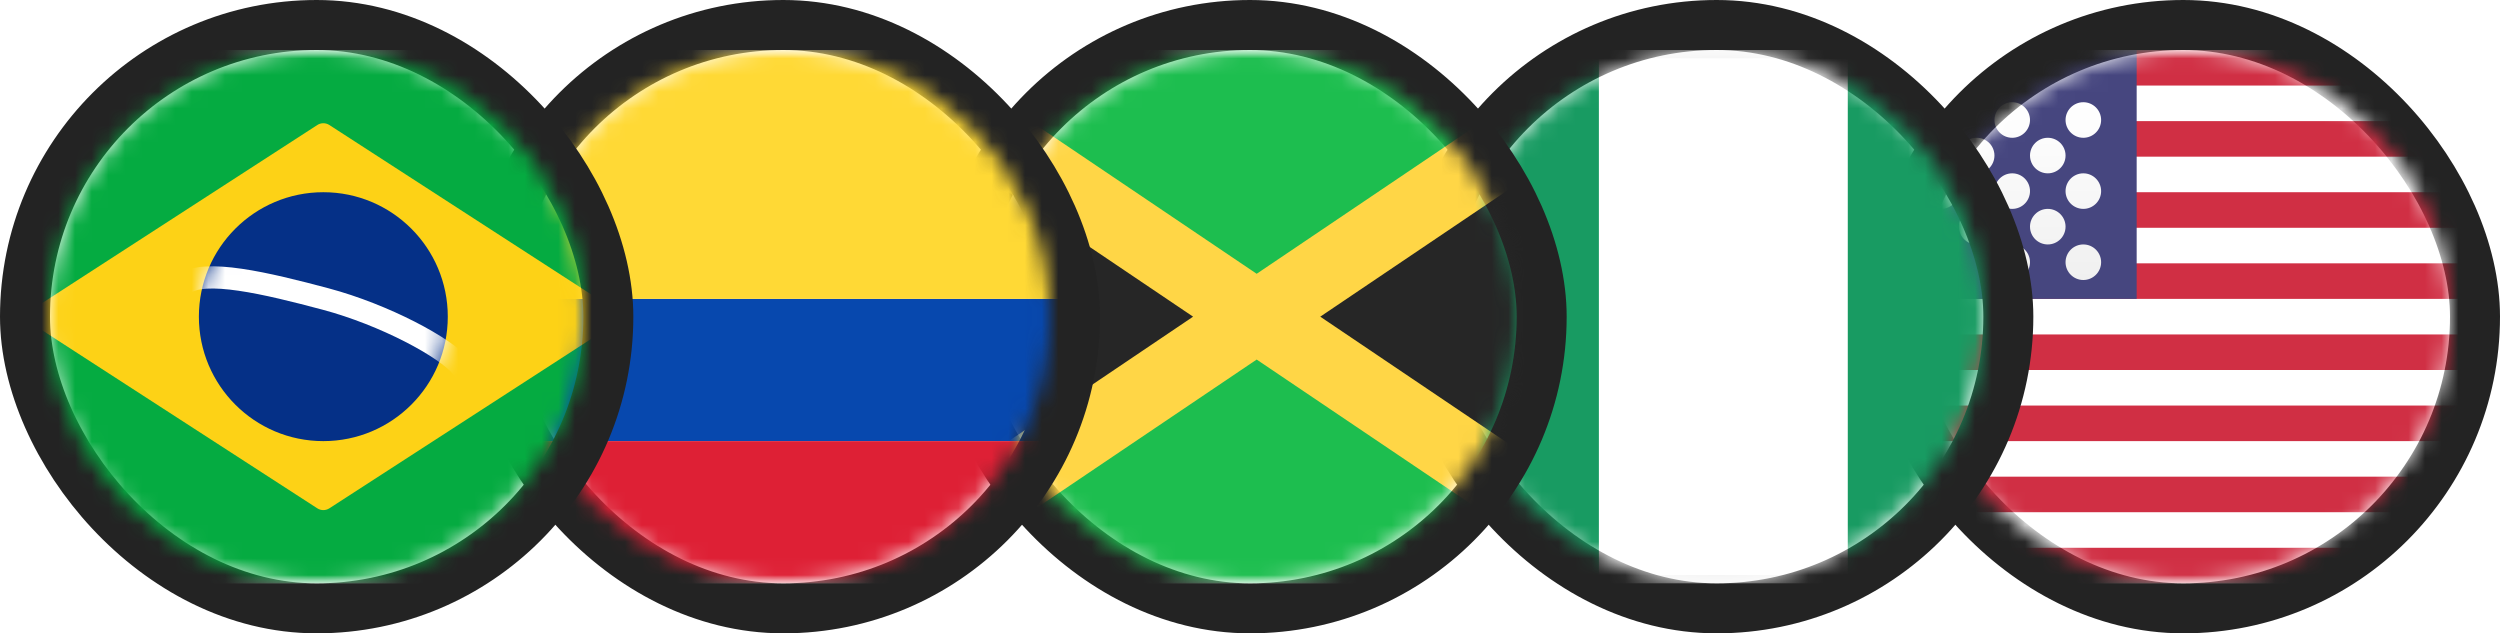
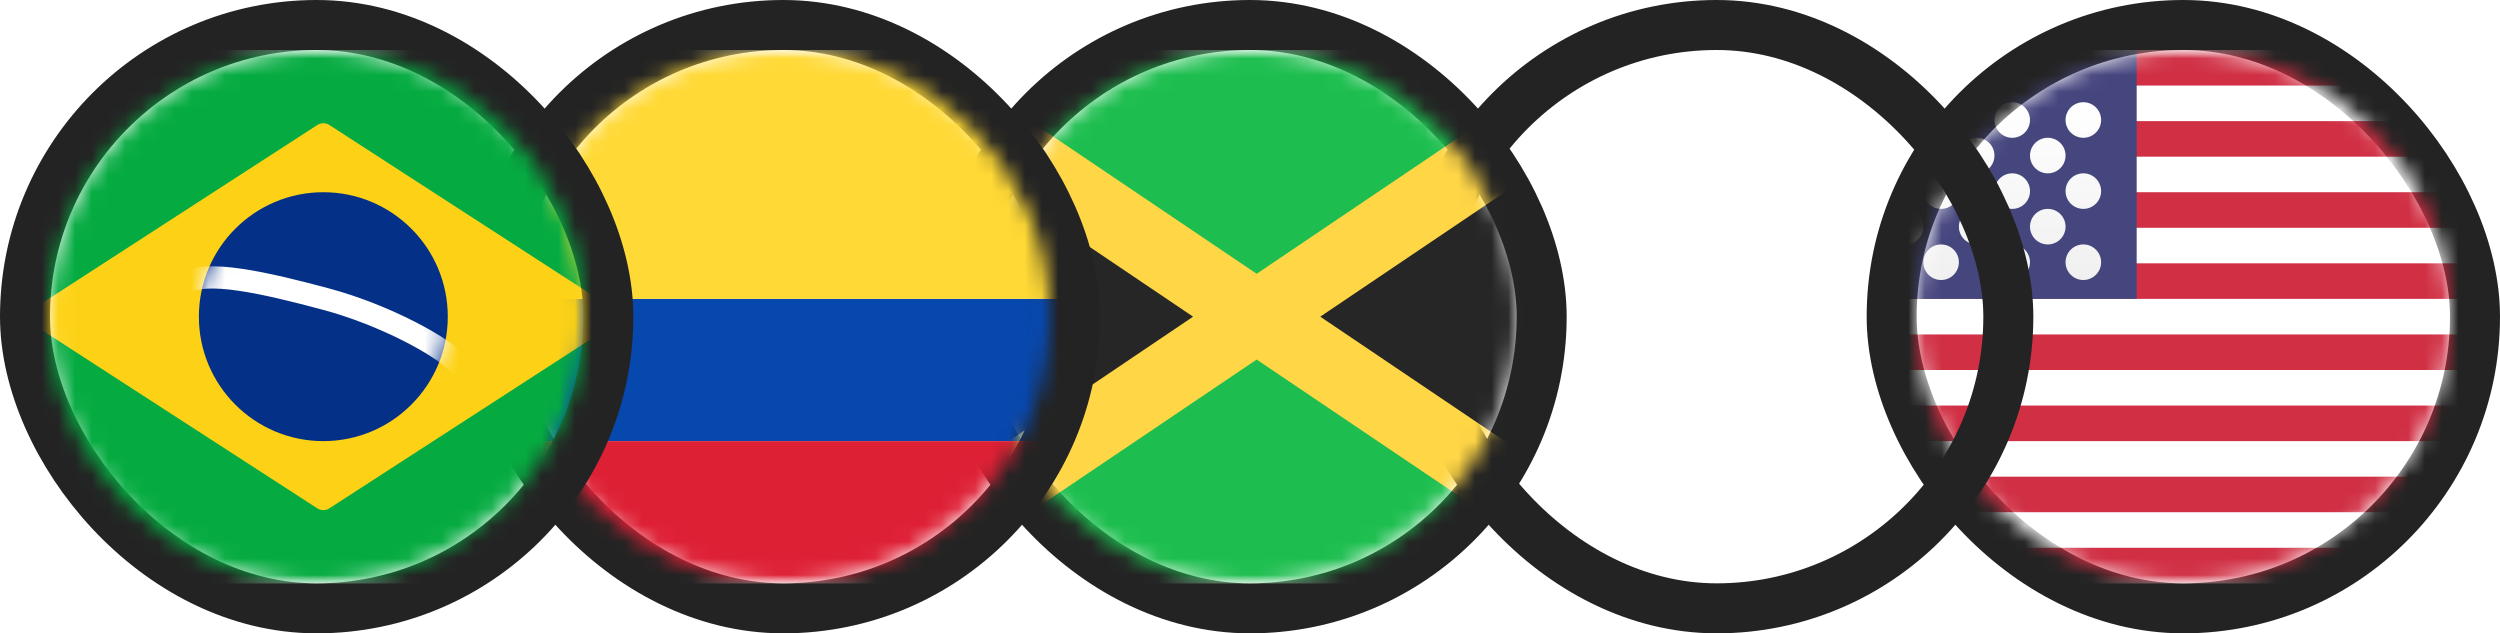
<svg xmlns="http://www.w3.org/2000/svg" width="150" height="38" viewBox="0 0 150 38" fill="none">
  <rect x="113.5" y="1.5" width="35" height="35" rx="17.5" stroke="#232323" stroke-width="3" />
  <mask id="mask0_1_83" style="mask-type:alpha" maskUnits="userSpaceOnUse" x="115" y="3" width="32" height="32">
    <circle cx="131" cy="19" r="16" fill="#D9D9D9" />
  </mask>
  <g mask="url(#mask0_1_83)">
    <rect x="109" y="3" width="44.8" height="32" rx="2" fill="white" />
    <mask id="mask1_1_83" style="mask-type:luminance" maskUnits="userSpaceOnUse" x="109" y="3" width="45" height="32">
      <rect x="109" y="3" width="44.8" height="32" rx="2" fill="white" />
    </mask>
    <g mask="url(#mask1_1_83)">
      <path fill-rule="evenodd" clip-rule="evenodd" d="M153.8 3H109V5.133H153.8V3ZM153.8 7.267H109V9.4H153.8V7.267ZM109 11.533H153.8V13.667H109V11.533ZM153.8 15.8H109V17.933H153.8V15.8ZM109 20.067H153.8V22.2H109V20.067ZM153.8 24.333H109V26.467H153.8V24.333ZM109 28.6H153.8V30.733H109V28.6ZM153.8 32.867H109V35H153.8V32.867Z" fill="#D02F44" />
      <rect x="109" y="3" width="19.2" height="14.933" fill="#46467F" />
      <g filter="url(#filter0_d_1_83)">
        <path fill-rule="evenodd" clip-rule="evenodd" d="M113.267 6.2C113.267 6.789 112.789 7.267 112.2 7.267C111.611 7.267 111.133 6.789 111.133 6.2C111.133 5.611 111.611 5.133 112.2 5.133C112.789 5.133 113.267 5.611 113.267 6.2ZM117.533 6.2C117.533 6.789 117.056 7.267 116.467 7.267C115.878 7.267 115.4 6.789 115.4 6.2C115.4 5.611 115.878 5.133 116.467 5.133C117.056 5.133 117.533 5.611 117.533 6.2ZM120.733 7.267C121.322 7.267 121.8 6.789 121.8 6.2C121.8 5.611 121.322 5.133 120.733 5.133C120.144 5.133 119.667 5.611 119.667 6.2C119.667 6.789 120.144 7.267 120.733 7.267ZM126.067 6.2C126.067 6.789 125.589 7.267 125 7.267C124.411 7.267 123.933 6.789 123.933 6.2C123.933 5.611 124.411 5.133 125 5.133C125.589 5.133 126.067 5.611 126.067 6.2ZM114.333 9.4C114.922 9.4 115.4 8.922 115.4 8.333C115.4 7.744 114.922 7.267 114.333 7.267C113.744 7.267 113.267 7.744 113.267 8.333C113.267 8.922 113.744 9.4 114.333 9.4ZM119.667 8.333C119.667 8.922 119.189 9.4 118.6 9.4C118.011 9.4 117.533 8.922 117.533 8.333C117.533 7.744 118.011 7.267 118.6 7.267C119.189 7.267 119.667 7.744 119.667 8.333ZM122.867 9.4C123.456 9.4 123.933 8.922 123.933 8.333C123.933 7.744 123.456 7.267 122.867 7.267C122.278 7.267 121.8 7.744 121.8 8.333C121.8 8.922 122.278 9.4 122.867 9.4ZM126.067 10.467C126.067 11.056 125.589 11.533 125 11.533C124.411 11.533 123.933 11.056 123.933 10.467C123.933 9.878 124.411 9.4 125 9.4C125.589 9.4 126.067 9.878 126.067 10.467ZM120.733 11.533C121.322 11.533 121.8 11.056 121.8 10.467C121.8 9.878 121.322 9.4 120.733 9.4C120.144 9.4 119.667 9.878 119.667 10.467C119.667 11.056 120.144 11.533 120.733 11.533ZM117.533 10.467C117.533 11.056 117.056 11.533 116.467 11.533C115.878 11.533 115.4 11.056 115.4 10.467C115.4 9.878 115.878 9.4 116.467 9.4C117.056 9.4 117.533 9.878 117.533 10.467ZM112.2 11.533C112.789 11.533 113.267 11.056 113.267 10.467C113.267 9.878 112.789 9.4 112.2 9.4C111.611 9.4 111.133 9.878 111.133 10.467C111.133 11.056 111.611 11.533 112.2 11.533ZM115.4 12.6C115.4 13.189 114.922 13.667 114.333 13.667C113.744 13.667 113.267 13.189 113.267 12.6C113.267 12.011 113.744 11.533 114.333 11.533C114.922 11.533 115.4 12.011 115.4 12.6ZM118.6 13.667C119.189 13.667 119.667 13.189 119.667 12.6C119.667 12.011 119.189 11.533 118.6 11.533C118.011 11.533 117.533 12.011 117.533 12.6C117.533 13.189 118.011 13.667 118.6 13.667ZM123.933 12.6C123.933 13.189 123.456 13.667 122.867 13.667C122.278 13.667 121.8 13.189 121.8 12.6C121.8 12.011 122.278 11.533 122.867 11.533C123.456 11.533 123.933 12.011 123.933 12.6ZM125 15.8C125.589 15.8 126.067 15.322 126.067 14.733C126.067 14.144 125.589 13.667 125 13.667C124.411 13.667 123.933 14.144 123.933 14.733C123.933 15.322 124.411 15.8 125 15.8ZM121.8 14.733C121.8 15.322 121.322 15.8 120.733 15.8C120.144 15.8 119.667 15.322 119.667 14.733C119.667 14.144 120.144 13.667 120.733 13.667C121.322 13.667 121.8 14.144 121.8 14.733ZM116.467 15.8C117.056 15.8 117.533 15.322 117.533 14.733C117.533 14.144 117.056 13.667 116.467 13.667C115.878 13.667 115.4 14.144 115.4 14.733C115.4 15.322 115.878 15.8 116.467 15.8ZM113.267 14.733C113.267 15.322 112.789 15.8 112.2 15.8C111.611 15.8 111.133 15.322 111.133 14.733C111.133 14.144 111.611 13.667 112.2 13.667C112.789 13.667 113.267 14.144 113.267 14.733Z" fill="url(#paint0_linear_1_83)" />
      </g>
    </g>
  </g>
  <rect x="85.5" y="1.5" width="35" height="35" rx="17.5" stroke="#232323" stroke-width="3" />
  <mask id="mask2_1_83" style="mask-type:alpha" maskUnits="userSpaceOnUse" x="87" y="3" width="32" height="32">
-     <circle cx="103" cy="19" r="16" fill="#D9D9D9" />
-   </mask>
+     </mask>
  <g mask="url(#mask2_1_83)">
    <rect x="81.25" y="3.25" width="44.3" height="31.5" rx="1.75" fill="white" stroke="#F5F5F5" stroke-width="0.5" />
    <mask id="mask3_1_83" style="mask-type:luminance" maskUnits="userSpaceOnUse" x="81" y="3" width="45" height="32">
      <rect x="81.25" y="3.25" width="44.3" height="31.5" rx="1.75" fill="white" stroke="white" stroke-width="0.5" />
    </mask>
    <g mask="url(#mask3_1_83)">
      <rect x="110.867" y="3" width="14.933" height="32" fill="#189B62" />
      <path fill-rule="evenodd" clip-rule="evenodd" d="M81 35H95.933V3H81V35Z" fill="#189B62" />
    </g>
  </g>
  <rect x="57.5" y="1.5" width="35" height="35" rx="17.5" stroke="#232323" stroke-width="3" />
  <mask id="mask4_1_83" style="mask-type:alpha" maskUnits="userSpaceOnUse" x="59" y="3" width="32" height="32">
    <circle cx="75" cy="19" r="16" fill="#D9D9D9" />
  </mask>
  <g mask="url(#mask4_1_83)">
    <rect x="53" y="3" width="44.8" height="32" rx="2" fill="white" />
    <mask id="mask5_1_83" style="mask-type:luminance" maskUnits="userSpaceOnUse" x="53" y="3" width="45" height="32">
      <rect x="53" y="3" width="44.8" height="32" rx="2" fill="white" />
    </mask>
    <g mask="url(#mask5_1_83)">
      <rect x="53" y="3" width="44.8" height="32" fill="#1DBE4F" />
      <path fill-rule="evenodd" clip-rule="evenodd" d="M53 3L72.2 19L53 35V3Z" fill="#262626" />
      <path fill-rule="evenodd" clip-rule="evenodd" d="M97.8 3L78.6 19L97.8 35V3Z" fill="#262626" />
      <path fill-rule="evenodd" clip-rule="evenodd" d="M75.4 16.427L50.948 -0.066L48.562 3.471L71.585 19L48.562 34.529L50.948 38.066L75.4 21.573L99.852 38.066L102.238 34.529L79.215 19L102.238 3.471L99.852 -0.066L75.4 16.427Z" fill="#FFD646" />
    </g>
  </g>
  <rect x="29.5" y="1.5" width="35" height="35" rx="17.5" stroke="#232323" stroke-width="3" />
  <mask id="mask6_1_83" style="mask-type:alpha" maskUnits="userSpaceOnUse" x="31" y="3" width="32" height="32">
    <circle cx="47" cy="19" r="16" fill="#D9D9D9" />
  </mask>
  <g mask="url(#mask6_1_83)">
    <rect x="25" y="3" width="44.8" height="32" rx="2" fill="white" />
    <mask id="mask7_1_83" style="mask-type:luminance" maskUnits="userSpaceOnUse" x="25" y="3" width="45" height="32">
      <rect x="25" y="3" width="44.8" height="32" rx="2" fill="white" />
    </mask>
    <g mask="url(#mask7_1_83)">
      <g filter="url(#filter1_d_1_83)">
        <path fill-rule="evenodd" clip-rule="evenodd" d="M25 26.467H69.8V17.933H25V26.467Z" fill="#0748AE" />
      </g>
      <g filter="url(#filter2_d_1_83)">
        <path fill-rule="evenodd" clip-rule="evenodd" d="M25 35H69.8V26.467H25V35Z" fill="#DE2035" />
      </g>
      <path fill-rule="evenodd" clip-rule="evenodd" d="M25 17.933H69.8V3H25V17.933Z" fill="#FFD935" />
    </g>
  </g>
  <rect x="1.5" y="1.5" width="35" height="35" rx="17.5" stroke="#232323" stroke-width="3" />
  <mask id="mask8_1_83" style="mask-type:alpha" maskUnits="userSpaceOnUse" x="3" y="3" width="32" height="32">
    <circle cx="19" cy="19" r="16" fill="#D9D9D9" />
  </mask>
  <g mask="url(#mask8_1_83)">
    <rect x="-3" y="3" width="44.8" height="32" rx="2" fill="white" />
    <mask id="mask9_1_83" style="mask-type:luminance" maskUnits="userSpaceOnUse" x="-3" y="3" width="45" height="32">
      <rect x="-3" y="3" width="44.8" height="32" rx="2" fill="white" />
    </mask>
    <g mask="url(#mask9_1_83)">
      <rect x="-3" y="3" width="44.8" height="32" fill="#05AB41" />
      <path fill-rule="evenodd" clip-rule="evenodd" d="M2.132 19.56C1.726 19.297 1.726 18.703 2.132 18.44L19.038 7.501C19.258 7.358 19.542 7.358 19.762 7.501L36.668 18.44C37.074 18.703 37.074 19.297 36.668 19.56L19.762 30.499C19.542 30.642 19.258 30.642 19.038 30.499L2.132 19.56Z" fill="#FDD216" />
      <path fill-rule="evenodd" clip-rule="evenodd" d="M19.4 26.467C23.524 26.467 26.867 23.124 26.867 19C26.867 14.876 23.524 11.533 19.4 11.533C15.276 11.533 11.933 14.876 11.933 19C11.933 23.124 15.276 26.467 19.4 26.467Z" fill="#053087" />
      <mask id="mask10_1_83" style="mask-type:luminance" maskUnits="userSpaceOnUse" x="11" y="11" width="16" height="16">
        <path fill-rule="evenodd" clip-rule="evenodd" d="M19.4 26.467C23.524 26.467 26.867 23.124 26.867 19C26.867 14.876 23.524 11.533 19.4 11.533C15.276 11.533 11.933 14.876 11.933 19C11.933 23.124 15.276 26.467 19.4 26.467Z" fill="white" />
      </mask>
      <g mask="url(#mask10_1_83)">
        <path d="M11.048 17.048C12.22 16.099 16.003 16.998 19.535 17.94C23.066 18.882 26.749 20.857 27.687 22.015" stroke="white" stroke-width="1.333" stroke-linecap="square" />
      </g>
    </g>
  </g>
  <defs>
    <filter id="filter0_d_1_83" x="111.133" y="5.133" width="14.933" height="11.667" filterUnits="userSpaceOnUse" color-interpolation-filters="sRGB">
      <feFlood flood-opacity="0" result="BackgroundImageFix" />
      <feColorMatrix in="SourceAlpha" type="matrix" values="0 0 0 0 0 0 0 0 0 0 0 0 0 0 0 0 0 0 127 0" result="hardAlpha" />
      <feOffset dy="1" />
      <feColorMatrix type="matrix" values="0 0 0 0 0 0 0 0 0 0 0 0 0 0 0 0 0 0 0.06 0" />
      <feBlend mode="normal" in2="BackgroundImageFix" result="effect1_dropShadow_1_83" />
      <feBlend mode="normal" in="SourceGraphic" in2="effect1_dropShadow_1_83" result="shape" />
    </filter>
    <filter id="filter1_d_1_83" x="25" y="17.933" width="44.8" height="8.533" filterUnits="userSpaceOnUse" color-interpolation-filters="sRGB">
      <feFlood flood-opacity="0" result="BackgroundImageFix" />
      <feColorMatrix in="SourceAlpha" type="matrix" values="0 0 0 0 0 0 0 0 0 0 0 0 0 0 0 0 0 0 127 0" result="hardAlpha" />
      <feOffset />
      <feColorMatrix type="matrix" values="0 0 0 0 0 0 0 0 0 0 0 0 0 0 0 0 0 0 0.06 0" />
      <feBlend mode="normal" in2="BackgroundImageFix" result="effect1_dropShadow_1_83" />
      <feBlend mode="normal" in="SourceGraphic" in2="effect1_dropShadow_1_83" result="shape" />
    </filter>
    <filter id="filter2_d_1_83" x="25" y="26.467" width="44.8" height="8.533" filterUnits="userSpaceOnUse" color-interpolation-filters="sRGB">
      <feFlood flood-opacity="0" result="BackgroundImageFix" />
      <feColorMatrix in="SourceAlpha" type="matrix" values="0 0 0 0 0 0 0 0 0 0 0 0 0 0 0 0 0 0 127 0" result="hardAlpha" />
      <feOffset />
      <feColorMatrix type="matrix" values="0 0 0 0 0 0 0 0 0 0 0 0 0 0 0 0 0 0 0.06 0" />
      <feBlend mode="normal" in2="BackgroundImageFix" result="effect1_dropShadow_1_83" />
      <feBlend mode="normal" in="SourceGraphic" in2="effect1_dropShadow_1_83" result="shape" />
    </filter>
    <linearGradient id="paint0_linear_1_83" x1="111.133" y1="5.133" x2="111.133" y2="15.8" gradientUnits="userSpaceOnUse">
      <stop stop-color="white" />
      <stop offset="1" stop-color="#F0F0F0" />
    </linearGradient>
  </defs>
</svg>